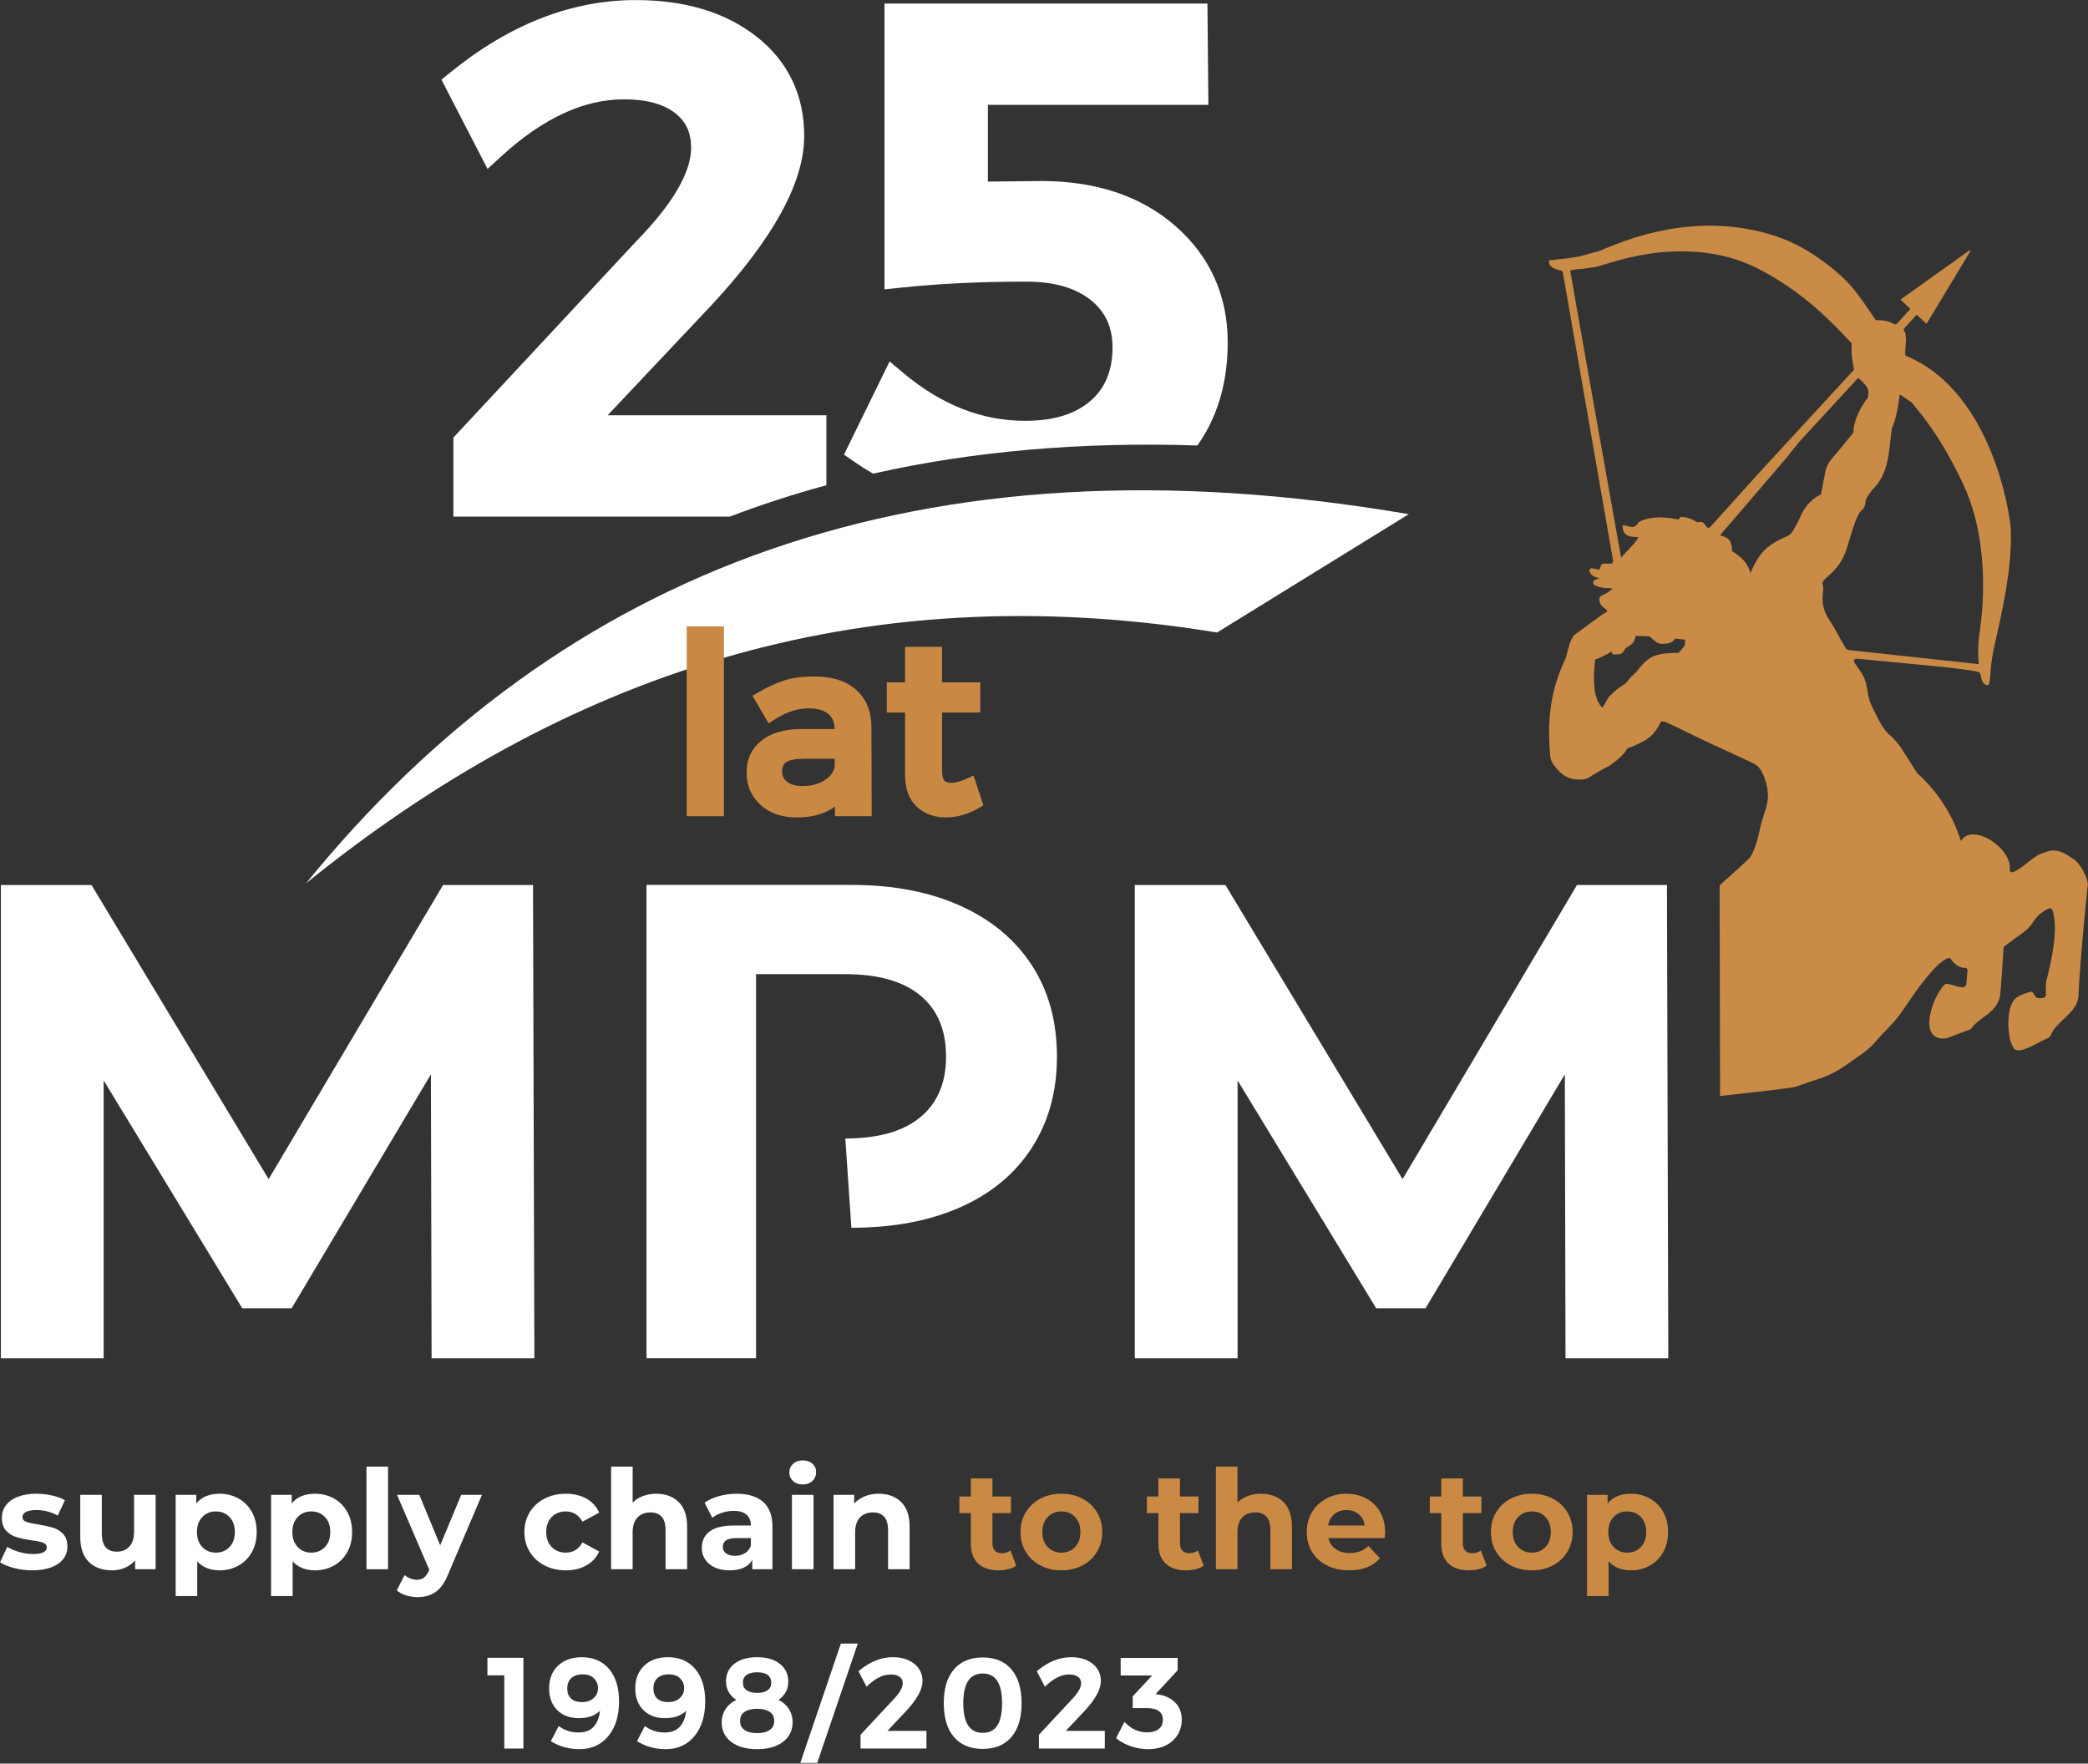
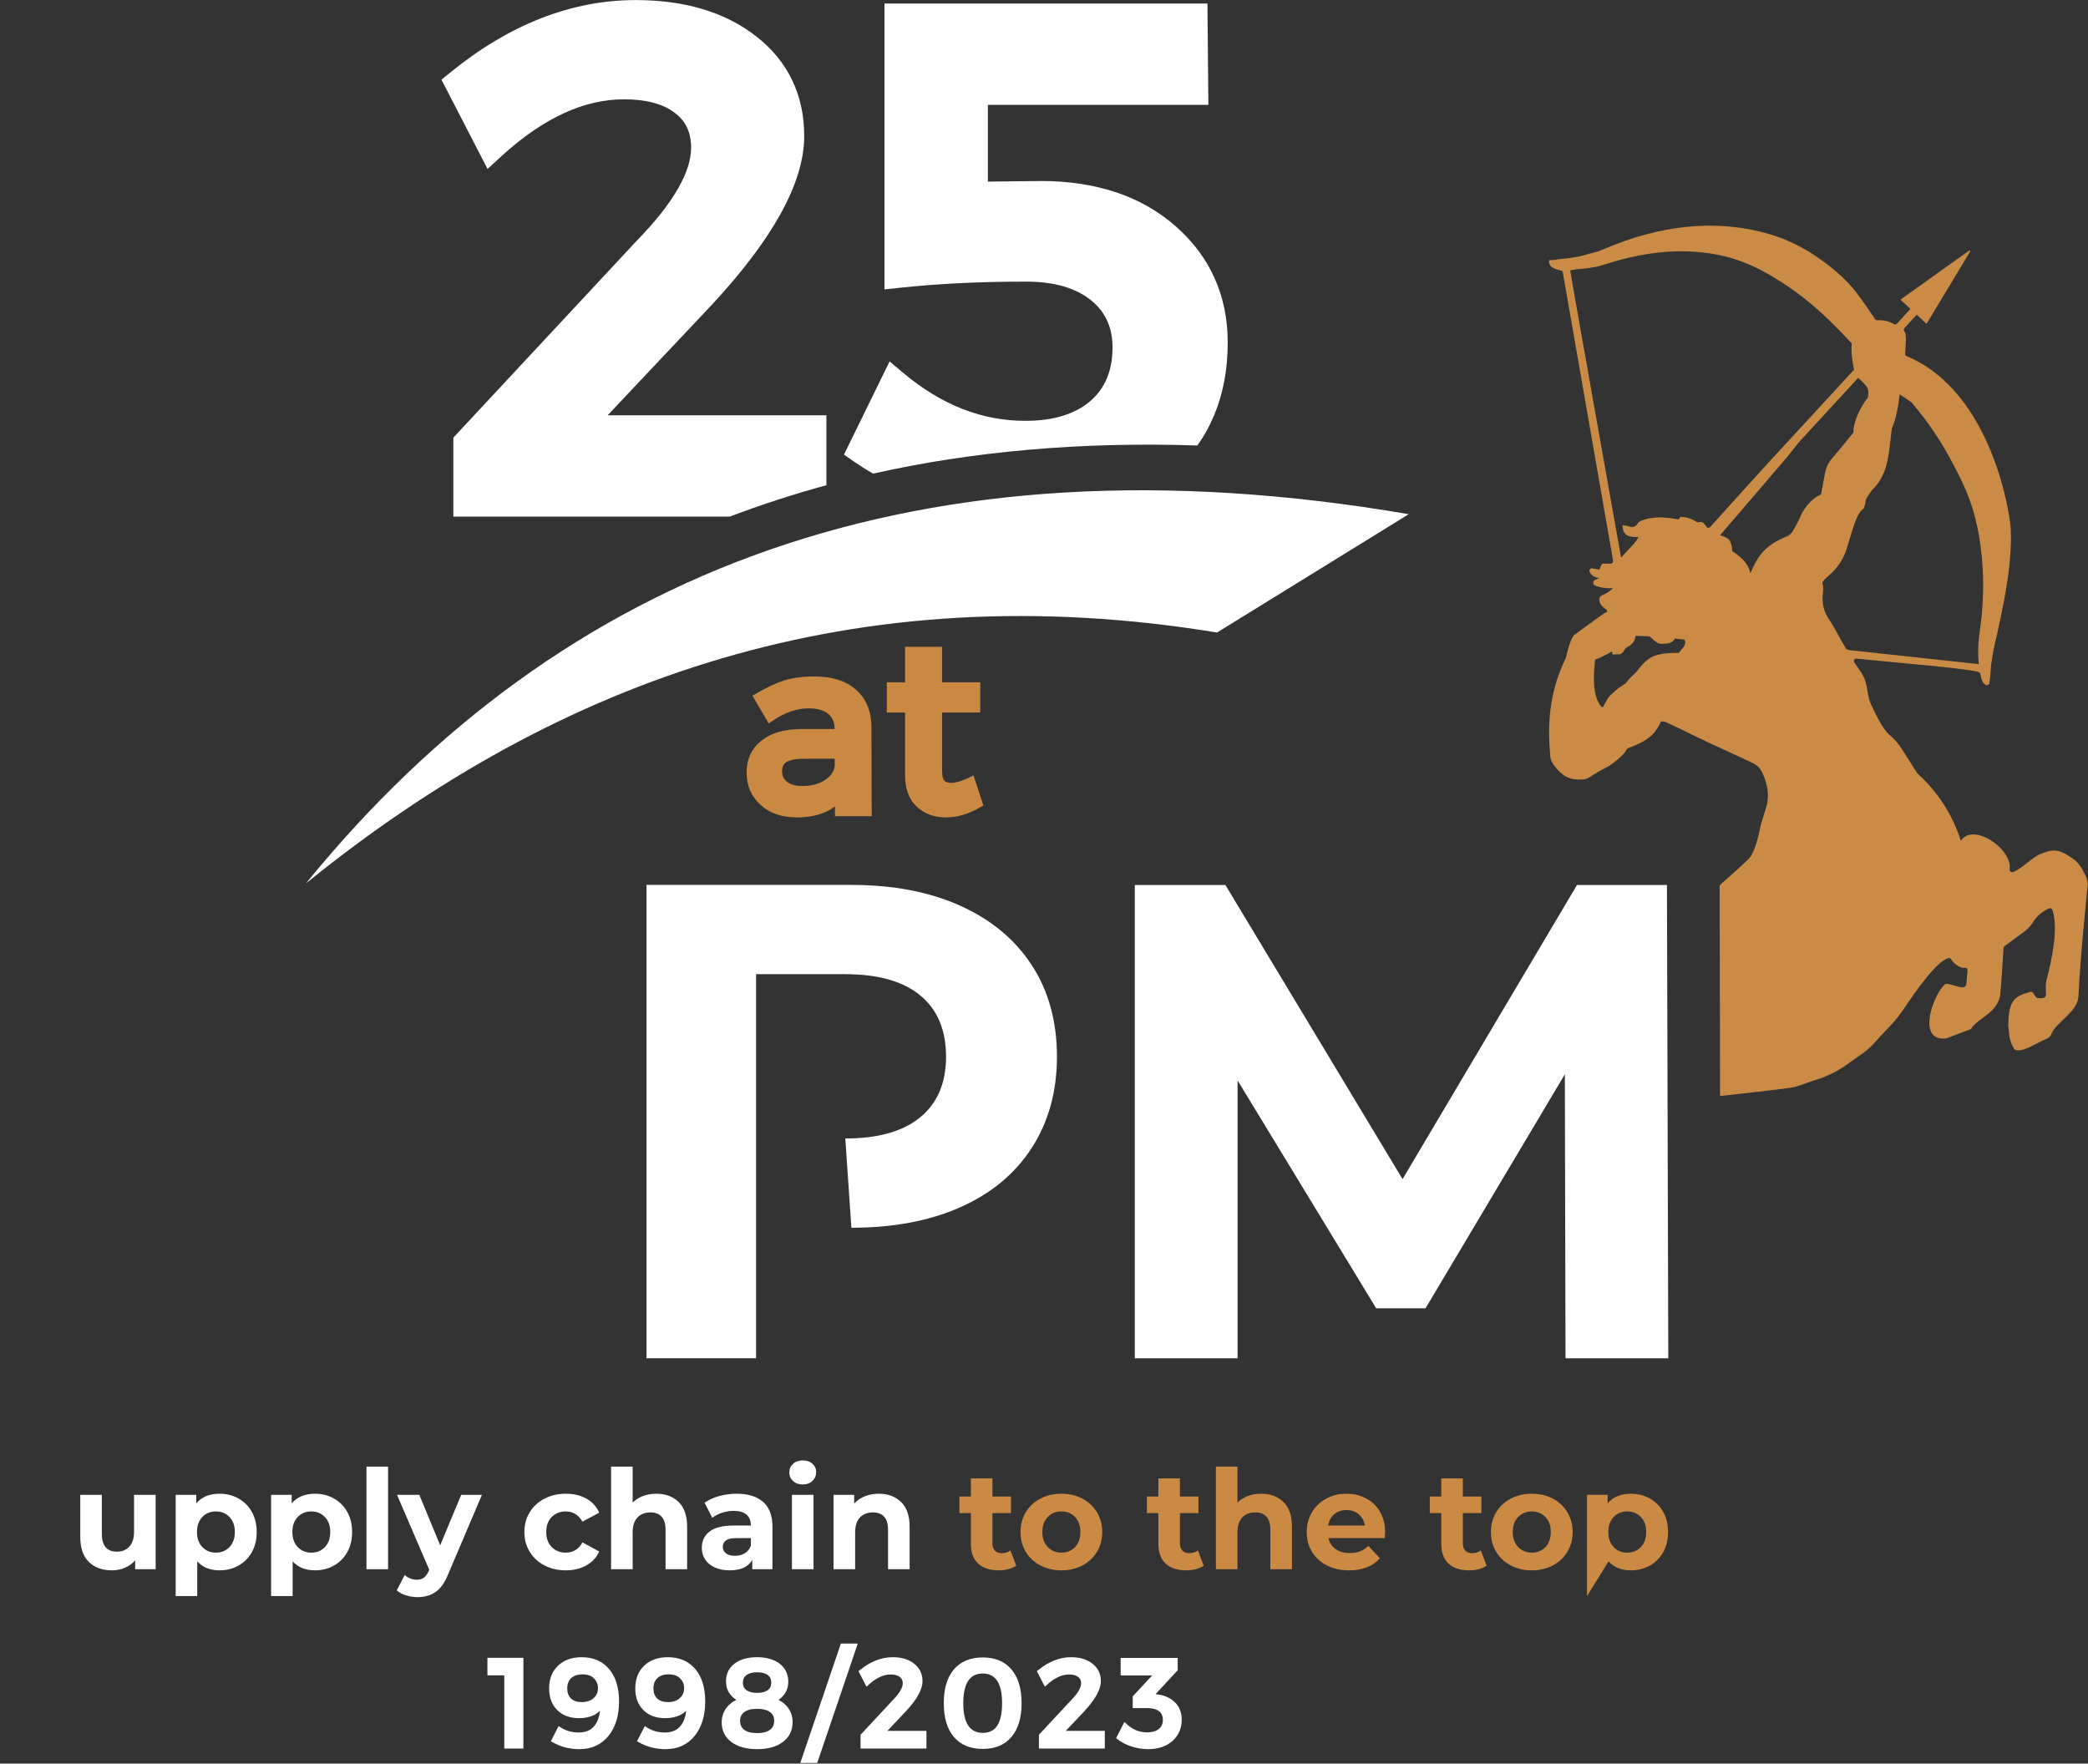
<svg xmlns="http://www.w3.org/2000/svg" width="100%" height="100%" viewBox="0 0 1712 1446" version="1.1" xml:space="preserve" style="fill-rule:evenodd;clip-rule:evenodd;stroke-linejoin:round;stroke-miterlimit:2;">
  <rect x="0" y="0" width="1712" height="1446" fill="#333333" stroke="none" />
  <g transform="matrix(1,0,0,1,-620.546,-753.751)">
    <g transform="matrix(4.167,0,0,4.167,0,0)">
      <g transform="matrix(1,0,0,1,0,94.501)">
-         <path d="M233.842,353.647L233.709,297.767L206.301,343.801L196.589,343.801L169.314,298.965L169.314,353.647L149.091,353.647L149.091,260.514L166.919,260.514L201.778,318.389L236.103,260.514L253.799,260.514L254.065,353.647L233.842,353.647Z" style="fill:white;fill-rule:nonzero;" />
-       </g>
+         </g>
    </g>
    <g transform="matrix(4.167,0,0,4.167,0,0)">
      <g transform="matrix(1,0,0,1,0,94.501)">
        <path d="M456.959,353.647L456.826,297.767L429.418,343.801L419.706,343.801L392.432,298.965L392.432,353.647L372.209,353.647L372.209,260.514L390.036,260.514L424.895,318.389L459.22,260.514L476.916,260.514L477.182,353.647L456.959,353.647Z" style="fill:white;fill-rule:nonzero;" />
      </g>
    </g>
    <g transform="matrix(4.167,0,0,4.167,0,0)">
      <g transform="matrix(1,0,0,1,0,94.476)">
        <path d="M297.683,278.088L297.683,353.66L276.13,353.66L276.13,260.526L316.443,260.526C324.691,260.526 331.854,261.902 337.929,264.651C344.003,267.401 348.684,271.303 351.966,276.359C355.247,281.414 356.889,287.401 356.889,294.321C356.889,301.151 355.247,307.115 351.966,312.215C348.684,317.316 344.003,321.218 337.929,323.923C331.854,326.63 324.691,327.98 316.443,327.98L315.246,310.418C321.719,310.418 326.642,309.021 330.013,306.228C333.383,303.434 335.07,299.465 335.07,294.321C335.07,289.088 333.383,285.073 330.013,282.28C326.642,279.485 321.719,278.088 315.246,278.088L297.683,278.088Z" style="fill:white;fill-rule:nonzero;" />
      </g>
    </g>
    <g transform="matrix(4.167,0,0,4.167,0,0)">
      <g transform="matrix(1,0,0,1,0,255.994)">
-         <path d="M151.706,233.421C150.546,233.122 149.62,232.745 148.931,232.292L150.346,229.245C150.999,229.662 151.788,230.002 152.713,230.265C153.638,230.528 154.545,230.66 155.434,230.66C157.229,230.66 158.127,230.216 158.127,229.326C158.127,228.909 157.882,228.61 157.393,228.428C156.903,228.248 156.15,228.093 155.134,227.966C153.937,227.785 152.949,227.576 152.168,227.34C151.389,227.105 150.712,226.688 150.142,226.089C149.57,225.489 149.285,224.638 149.285,223.532C149.285,222.607 149.552,221.786 150.087,221.069C150.622,220.353 151.401,219.795 152.427,219.395C153.451,218.997 154.663,218.797 156.06,218.797C157.093,218.797 158.123,218.91 159.147,219.137C160.171,219.364 161.02,219.677 161.691,220.076L160.276,223.096C158.989,222.371 157.583,222.007 156.06,222.007C155.152,222.007 154.472,222.135 154.019,222.389C153.565,222.642 153.338,222.969 153.338,223.368C153.338,223.822 153.584,224.139 154.073,224.32C154.563,224.502 155.343,224.674 156.413,224.837C157.611,225.037 158.59,225.25 159.352,225.476C160.113,225.704 160.775,226.116 161.338,226.714C161.9,227.313 162.182,228.148 162.182,229.217C162.182,230.125 161.91,230.931 161.365,231.638C160.821,232.346 160.026,232.895 158.984,233.285C157.94,233.675 156.703,233.871 155.271,233.871C154.055,233.871 152.867,233.72 151.706,233.421" style="fill:white;fill-rule:nonzero;" />
-       </g>
+         </g>
    </g>
    <g transform="matrix(4.167,0,0,4.167,0,0)">
      <g transform="matrix(1,0,0,1,0,256.211)">
        <path d="M179.539,218.797L179.539,233.435L175.512,233.435L175.512,231.693C174.95,232.329 174.279,232.814 173.499,233.149C172.719,233.484 171.876,233.653 170.969,233.653C169.046,233.653 167.523,233.099 166.398,231.993C165.273,230.887 164.712,229.245 164.712,227.068L164.712,218.797L168.955,218.797L168.955,226.443C168.955,228.801 169.943,229.98 171.921,229.98C172.937,229.98 173.752,229.649 174.369,228.987C174.987,228.324 175.295,227.34 175.295,226.035L175.295,218.797L179.539,218.797Z" style="fill:white;fill-rule:nonzero;" />
      </g>
    </g>
    <g transform="matrix(4.167,0,0,4.167,0,0)">
      <g transform="matrix(1,0,0,1,0,261.055)">
        <path d="M194.082,224.224C194.779,223.49 195.129,222.506 195.129,221.272C195.129,220.039 194.779,219.055 194.082,218.32C193.383,217.587 192.491,217.219 191.402,217.219C190.313,217.219 189.42,217.587 188.723,218.32C188.024,219.055 187.674,220.039 187.674,221.272C187.674,222.506 188.024,223.49 188.723,224.224C189.42,224.959 190.313,225.327 191.402,225.327C192.491,225.327 193.383,224.959 194.082,224.224ZM195.85,214.675C196.965,215.301 197.84,216.181 198.476,217.313C199.11,218.447 199.428,219.767 199.428,221.272C199.428,222.779 199.11,224.097 198.476,225.231C197.84,226.365 196.965,227.244 195.85,227.87C194.734,228.497 193.496,228.809 192.136,228.809C190.268,228.809 188.799,228.22 187.729,227.04L187.729,233.87L183.484,233.87L183.484,213.953L187.539,213.953L187.539,215.641C188.59,214.371 190.123,213.737 192.136,213.737C193.496,213.737 194.734,214.049 195.85,214.675" style="fill:white;fill-rule:nonzero;" />
      </g>
    </g>
    <g transform="matrix(4.167,0,0,4.167,0,0)">
      <g transform="matrix(1,0,0,1,0,261.055)">
        <path d="M212.855,224.224C213.553,223.49 213.902,222.506 213.902,221.272C213.902,220.039 213.553,219.055 212.855,218.32C212.156,217.587 211.264,217.219 210.174,217.219C209.086,217.219 208.193,217.587 207.495,218.32C206.796,219.055 206.447,220.039 206.447,221.272C206.447,222.506 206.796,223.49 207.495,224.224C208.193,224.959 209.086,225.327 210.174,225.327C211.264,225.327 212.156,224.959 212.855,224.224ZM214.624,214.675C215.738,215.301 216.613,216.181 217.249,217.313C217.883,218.447 218.201,219.767 218.201,221.272C218.201,222.779 217.883,224.097 217.249,225.231C216.613,226.365 215.738,227.244 214.624,227.87C213.508,228.497 212.269,228.809 210.909,228.809C209.041,228.809 207.571,228.22 206.502,227.04L206.502,233.87L202.258,233.87L202.258,213.953L206.311,213.953L206.311,215.641C207.363,214.371 208.896,213.737 210.909,213.737C212.269,213.737 213.508,214.049 214.624,214.675" style="fill:white;fill-rule:nonzero;" />
      </g>
    </g>
    <g transform="matrix(4.167,0,0,4.167,0,0)">
      <g transform="matrix(1,0,0,1,0,250.444)">
        <rect x="221.031" y="219.015" width="4.244" height="20.188" style="fill:white;" />
      </g>
    </g>
    <g transform="matrix(4.167,0,0,4.167,0,0)">
      <g transform="matrix(1,0,0,1,0,261.489)">
        <path d="M243.748,213.519L237.137,229.055C236.466,230.742 235.636,231.93 234.647,232.619C233.658,233.308 232.467,233.653 231.069,233.653C230.308,233.653 229.555,233.535 228.812,233.299C228.067,233.064 227.459,232.737 226.988,232.32L228.54,229.3C228.866,229.59 229.243,229.817 229.668,229.98C230.095,230.143 230.516,230.225 230.934,230.225C231.515,230.225 231.986,230.084 232.349,229.803C232.712,229.522 233.038,229.055 233.328,228.402L233.382,228.266L227.043,213.519L231.423,213.519L235.532,223.45L239.668,213.519L243.748,213.519Z" style="fill:white;fill-rule:nonzero;" />
      </g>
    </g>
    <g transform="matrix(4.167,0,0,4.167,0,0)">
      <g transform="matrix(1,0,0,1,0,255.994)">
        <path d="M256.06,232.904C254.817,232.261 253.847,231.367 253.149,230.224C252.45,229.081 252.1,227.785 252.1,226.333C252.1,224.882 252.45,223.586 253.149,222.442C253.847,221.3 254.817,220.406 256.06,219.762C257.302,219.119 258.703,218.797 260.263,218.797C261.805,218.797 263.152,219.119 264.304,219.762C265.455,220.406 266.294,221.327 266.821,222.524L263.528,224.293C262.767,222.951 261.669,222.28 260.236,222.28C259.13,222.28 258.213,222.642 257.488,223.367C256.763,224.093 256.4,225.081 256.4,226.333C256.4,227.585 256.763,228.573 257.488,229.299C258.213,230.024 259.13,230.387 260.236,230.387C261.687,230.387 262.784,229.717 263.528,228.374L266.821,230.169C266.294,231.331 265.455,232.238 264.304,232.89C263.152,233.544 261.805,233.87 260.263,233.87C258.703,233.87 257.302,233.548 256.06,232.904" style="fill:white;fill-rule:nonzero;" />
      </g>
    </g>
    <g transform="matrix(4.167,0,0,4.167,0,0)">
      <g transform="matrix(1,0,0,1,0,250.443)">
        <path d="M282.451,225.981C283.566,227.069 284.124,228.684 284.124,230.824L284.124,239.203L279.879,239.203L279.879,231.477C279.879,230.316 279.626,229.45 279.118,228.879C278.609,228.307 277.875,228.021 276.914,228.021C275.844,228.021 274.991,228.353 274.356,229.015C273.721,229.677 273.404,230.661 273.404,231.967L273.404,239.203L269.16,239.203L269.16,219.016L273.404,219.016L273.404,226.09C273.966,225.528 274.646,225.096 275.445,224.797C276.243,224.499 277.113,224.349 278.057,224.349C279.871,224.349 281.335,224.893 282.451,225.981" style="fill:white;fill-rule:nonzero;" />
      </g>
    </g>
    <g transform="matrix(4.167,0,0,4.167,0,0)">
      <g transform="matrix(1,0,0,1,0,255.994)">
        <path d="M295.47,230.51C296.032,230.174 296.43,229.68 296.667,229.028L296.667,227.531L293.756,227.531C292.014,227.531 291.143,228.102 291.143,229.245C291.143,229.788 291.356,230.219 291.783,230.537C292.209,230.855 292.794,231.013 293.538,231.013C294.263,231.013 294.907,230.845 295.47,230.51ZM299.088,220.416C300.303,221.496 300.911,223.122 300.911,225.3L300.911,233.653L296.939,233.653L296.939,231.829C296.141,233.19 294.653,233.87 292.477,233.87C291.352,233.87 290.377,233.68 289.552,233.298C288.726,232.918 288.097,232.391 287.662,231.72C287.225,231.05 287.008,230.288 287.008,229.435C287.008,228.074 287.52,227.005 288.545,226.225C289.57,225.445 291.153,225.055 293.293,225.055L296.667,225.055C296.667,224.129 296.386,223.418 295.823,222.919C295.261,222.42 294.417,222.171 293.293,222.171C292.513,222.171 291.747,222.293 290.994,222.538C290.241,222.783 289.601,223.114 289.076,223.531L287.553,220.565C288.351,220.004 289.307,219.568 290.422,219.259C291.539,218.951 292.685,218.797 293.865,218.797C296.132,218.797 297.872,219.336 299.088,220.416" style="fill:white;fill-rule:nonzero;" />
      </g>
    </g>
    <g transform="matrix(4.167,0,0,4.167,0,0)">
      <g transform="matrix(1,0,0,1,0,249.219)">
        <path d="M304.746,225.789L308.991,225.789L308.991,240.427L304.746,240.427L304.746,225.789ZM304.964,223.069C304.475,222.616 304.23,222.053 304.23,221.382C304.23,220.711 304.475,220.149 304.964,219.695C305.455,219.242 306.089,219.015 306.869,219.015C307.649,219.015 308.283,219.233 308.774,219.668C309.263,220.103 309.508,220.647 309.508,221.301C309.508,222.008 309.263,222.593 308.774,223.055C308.283,223.518 307.649,223.749 306.869,223.749C306.089,223.749 305.455,223.522 304.964,223.069" style="fill:white;fill-rule:nonzero;" />
      </g>
    </g>
    <g transform="matrix(4.167,0,0,4.167,0,0)">
      <g transform="matrix(1,0,0,1,0,255.776)">
        <path d="M326.227,220.648C327.343,221.736 327.9,223.351 327.9,225.491L327.9,233.87L323.656,233.87L323.656,226.144C323.656,224.983 323.402,224.117 322.895,223.546C322.386,222.974 321.652,222.688 320.69,222.688C319.621,222.688 318.768,223.02 318.133,223.681C317.498,224.344 317.181,225.328 317.181,226.634L317.181,233.87L312.936,233.87L312.936,219.233L316.991,219.233L316.991,220.947C317.552,220.331 318.251,219.855 319.085,219.518C319.92,219.184 320.835,219.015 321.833,219.015C323.647,219.015 325.112,219.559 326.227,220.648" style="fill:white;fill-rule:nonzero;" />
      </g>
    </g>
    <g transform="matrix(4.167,0,0,4.167,0,0)">
      <g transform="matrix(1,0,0,1,0,252.974)">
        <path d="M348.878,235.965C348.459,236.273 347.948,236.504 347.34,236.659C346.733,236.812 346.092,236.89 345.422,236.89C343.681,236.89 342.335,236.446 341.381,235.557C340.429,234.668 339.953,233.363 339.953,231.639L339.953,225.626L337.696,225.626L337.696,222.361L339.953,222.361L339.953,218.797L344.197,218.797L344.197,222.361L347.843,222.361L347.843,225.626L344.197,225.626L344.197,231.584C344.197,232.201 344.356,232.677 344.674,233.012C344.991,233.348 345.44,233.516 346.02,233.516C346.692,233.516 347.263,233.335 347.734,232.972L348.878,235.965Z" style="fill:rgb(202,138,67);fill-rule:nonzero;" />
      </g>
    </g>
    <g transform="matrix(4.167,0,0,4.167,0,0)">
      <g transform="matrix(1,0,0,1,0,255.994)">
        <path d="M360.454,229.285C361.152,228.551 361.501,227.567 361.501,226.333C361.501,225.1 361.152,224.116 360.454,223.381C359.756,222.648 358.862,222.28 357.774,222.28C356.686,222.28 355.788,222.648 355.081,223.381C354.373,224.116 354.02,225.1 354.02,226.333C354.02,227.567 354.373,228.551 355.081,229.285C355.788,230.02 356.686,230.388 357.774,230.388C358.862,230.388 359.756,230.02 360.454,229.285ZM353.625,232.904C352.401,232.26 351.443,231.367 350.754,230.224C350.065,229.082 349.72,227.785 349.72,226.333C349.72,224.883 350.065,223.585 350.754,222.443C351.443,221.3 352.401,220.407 353.625,219.763C354.849,219.119 356.231,218.797 357.774,218.797C359.315,218.797 360.694,219.119 361.909,219.763C363.125,220.407 364.077,221.3 364.766,222.443C365.456,223.585 365.801,224.883 365.801,226.333C365.801,227.785 365.456,229.082 364.766,230.224C364.077,231.367 363.125,232.26 361.909,232.904C360.694,233.548 359.315,233.87 357.774,233.87C356.231,233.87 354.849,233.548 353.625,232.904" style="fill:rgb(202,138,67);fill-rule:nonzero;" />
      </g>
    </g>
    <g transform="matrix(4.167,0,0,4.167,0,0)">
      <g transform="matrix(1,0,0,1,0,252.974)">
        <path d="M385.77,235.965C385.353,236.273 384.84,236.504 384.234,236.659C383.626,236.812 382.986,236.89 382.314,236.89C380.574,236.89 379.227,236.446 378.275,235.557C377.323,234.668 376.846,233.363 376.846,231.639L376.846,225.626L374.588,225.626L374.588,222.361L376.846,222.361L376.846,218.797L381.091,218.797L381.091,222.361L384.736,222.361L384.736,225.626L381.091,225.626L381.091,231.584C381.091,232.201 381.25,232.677 381.567,233.012C381.883,233.348 382.333,233.516 382.914,233.516C383.585,233.516 384.156,233.335 384.628,232.972L385.77,235.965Z" style="fill:rgb(202,138,67);fill-rule:nonzero;" />
      </g>
    </g>
    <g transform="matrix(4.167,0,0,4.167,0,0)">
      <g transform="matrix(1,0,0,1,0,250.443)">
        <path d="M401.456,225.981C402.572,227.069 403.129,228.684 403.129,230.824L403.129,239.203L398.884,239.203L398.884,231.477C398.884,230.316 398.631,229.45 398.122,228.879C397.614,228.307 396.88,228.021 395.919,228.021C394.849,228.021 393.996,228.353 393.36,229.015C392.726,229.677 392.408,230.661 392.408,231.967L392.408,239.203L388.164,239.203L388.164,219.016L392.408,219.016L392.408,226.09C392.971,225.528 393.651,225.096 394.451,224.797C395.247,224.499 396.119,224.349 397.061,224.349C398.875,224.349 400.341,224.893 401.456,225.981" style="fill:rgb(202,138,67);fill-rule:nonzero;" />
      </g>
    </g>
    <g transform="matrix(4.167,0,0,4.167,0,0)">
      <g transform="matrix(1,0,0,1,0,255.994)">
        <path d="M411.455,222.824C410.802,223.368 410.403,224.111 410.258,225.054L417.468,225.054C417.323,224.13 416.923,223.391 416.27,222.837C415.617,222.284 414.819,222.007 413.876,222.007C412.914,222.007 412.107,222.28 411.455,222.824ZM421.385,227.53L410.311,227.53C410.511,228.438 410.983,229.154 411.727,229.679C412.47,230.207 413.395,230.468 414.502,230.468C415.263,230.468 415.938,230.356 416.528,230.129C417.118,229.902 417.667,229.543 418.175,229.054L420.433,231.503C419.055,233.081 417.041,233.87 414.394,233.87C412.742,233.87 411.282,233.548 410.012,232.904C408.742,232.26 407.764,231.367 407.075,230.223C406.385,229.081 406.04,227.785 406.04,226.333C406.04,224.901 406.381,223.609 407.06,222.457C407.741,221.305 408.675,220.407 409.863,219.763C411.051,219.118 412.38,218.797 413.849,218.797C415.281,218.797 416.578,219.106 417.739,219.722C418.899,220.338 419.811,221.223 420.474,222.375C421.136,223.527 421.467,224.864 421.467,226.389C421.467,226.442 421.44,226.823 421.385,227.53" style="fill:rgb(202,138,67);fill-rule:nonzero;" />
      </g>
    </g>
    <g transform="matrix(4.167,0,0,4.167,0,0)">
      <g transform="matrix(1,0,0,1,0,252.974)">
        <path d="M441.436,235.965C441.019,236.273 440.507,236.504 439.9,236.659C439.293,236.812 438.652,236.89 437.981,236.89C436.24,236.89 434.893,236.446 433.941,235.557C432.989,234.668 432.513,233.363 432.513,231.639L432.513,225.626L430.254,225.626L430.254,222.361L432.513,222.361L432.513,218.797L436.757,218.797L436.757,222.361L440.403,222.361L440.403,225.626L436.757,225.626L436.757,231.584C436.757,232.201 436.916,232.677 437.233,233.012C437.551,233.348 438,233.516 438.58,233.516C439.252,233.516 439.823,233.335 440.294,232.972L441.436,235.965Z" style="fill:rgb(202,138,67);fill-rule:nonzero;" />
      </g>
    </g>
    <g transform="matrix(4.167,0,0,4.167,0,0)">
      <g transform="matrix(1,0,0,1,0,255.994)">
        <path d="M453.014,229.285C453.712,228.551 454.061,227.567 454.061,226.333C454.061,225.1 453.712,224.116 453.014,223.381C452.316,222.648 451.423,222.28 450.334,222.28C449.246,222.28 448.348,222.648 447.64,223.381C446.933,224.116 446.579,225.1 446.579,226.333C446.579,227.567 446.933,228.551 447.64,229.285C448.348,230.02 449.246,230.388 450.334,230.388C451.423,230.388 452.316,230.02 453.014,229.285ZM446.185,232.904C444.961,232.26 444.003,231.367 443.314,230.224C442.625,229.082 442.281,227.785 442.281,226.333C442.281,224.883 442.625,223.585 443.314,222.443C444.003,221.3 444.961,220.407 446.185,219.763C447.409,219.119 448.792,218.797 450.334,218.797C451.876,218.797 453.254,219.119 454.469,219.763C455.685,220.407 456.637,221.3 457.326,222.443C458.015,223.585 458.361,224.883 458.361,226.333C458.361,227.785 458.015,229.082 457.326,230.224C456.637,231.367 455.685,232.26 454.469,232.904C453.254,233.548 451.876,233.87 450.334,233.87C448.792,233.87 447.409,233.548 446.185,232.904" style="fill:rgb(202,138,67);fill-rule:nonzero;" />
      </g>
    </g>
    <g transform="matrix(4.167,0,0,4.167,0,0)">
      <g transform="matrix(1,0,0,1,0,261.055)">
-         <path d="M471.787,224.224C472.485,223.49 472.835,222.506 472.835,221.272C472.835,220.039 472.485,219.055 471.787,218.32C471.088,217.587 470.197,217.219 469.107,217.219C468.019,217.219 467.125,217.587 466.428,218.32C465.729,219.055 465.38,220.039 465.38,221.272C465.38,222.506 465.729,223.49 466.428,224.224C467.125,224.959 468.019,225.327 469.107,225.327C470.197,225.327 471.088,224.959 471.787,224.224ZM473.556,214.675C474.672,215.301 475.546,216.181 476.182,217.313C476.816,218.447 477.134,219.767 477.134,221.272C477.134,222.779 476.816,224.097 476.182,225.231C475.546,226.365 474.672,227.244 473.556,227.87C472.441,228.497 471.202,228.809 469.842,228.809C467.973,228.809 466.504,228.22 465.435,227.04L465.435,233.87L461.19,233.87L461.19,213.953L465.244,213.953L465.244,215.641C466.296,214.371 467.829,213.737 469.842,213.737C471.202,213.737 472.441,214.049 473.556,214.675" style="fill:rgb(202,138,67);fill-rule:nonzero;" />
+         <path d="M471.787,224.224C472.485,223.49 472.835,222.506 472.835,221.272C472.835,220.039 472.485,219.055 471.787,218.32C471.088,217.587 470.197,217.219 469.107,217.219C468.019,217.219 467.125,217.587 466.428,218.32C465.729,219.055 465.38,220.039 465.38,221.272C465.38,222.506 465.729,223.49 466.428,224.224C467.125,224.959 468.019,225.327 469.107,225.327C470.197,225.327 471.088,224.959 471.787,224.224ZM473.556,214.675C474.672,215.301 475.546,216.181 476.182,217.313C476.816,218.447 477.134,219.767 477.134,221.272C477.134,222.779 476.816,224.097 476.182,225.231C475.546,226.365 474.672,227.244 473.556,227.87C472.441,228.497 471.202,228.809 469.842,228.809C467.973,228.809 466.504,228.22 465.435,227.04L461.19,233.87L461.19,213.953L465.244,213.953L465.244,215.641C466.296,214.371 467.829,213.737 469.842,213.737C471.202,213.737 472.441,214.049 473.556,214.675" style="fill:rgb(202,138,67);fill-rule:nonzero;" />
      </g>
    </g>
    <g transform="matrix(4.167,0,0,4.167,0,0)">
      <g transform="matrix(1,0,0,1,0,-87.173)">
        <path d="M512.166,395.705C510.774,393.435 510.005,391.682 508.831,389.971C508.097,388.902 507.644,387.666 507.559,386.372L507.551,386.263C507.465,385.347 507.726,384.413 507.655,383.507C507.63,383.182 507.446,382.87 507.537,382.586C507.537,382.584 507.544,382.586 507.546,382.584C507.883,382.082 508.325,381.674 508.806,381.268C510.405,379.913 511.6,378.136 512.249,376.142C513.308,372.875 514.159,368.991 515.599,368.153C515.619,368.141 515.633,368.123 515.642,368.102C516.179,366.683 515.839,367.043 516.078,366.313C516.188,365.976 517.218,364.569 517.285,364.476C517.285,364.476 517.285,364.476 517.286,364.476C520.669,361.234 520.549,356.919 521.164,352.388C521.165,352.383 521.165,352.376 521.168,352.372C522.067,350.301 522.405,348.067 522.706,345.762C522.712,345.719 522.76,345.696 522.797,345.719C523.576,346.208 524.339,346.729 525.091,347.279C525.094,347.283 525.099,347.287 525.102,347.292C525.881,348.229 526.64,349.165 527.367,350.114C528.905,352.149 530.321,354.224 531.57,356.383C532.814,358.542 533.985,360.727 535.054,362.993C536.124,365.256 537.001,367.638 537.607,370.103C538.224,372.564 538.632,375.09 538.869,377.643C539.122,380.195 539.185,382.777 539.093,385.36C539.051,386.654 538.963,387.946 538.838,389.239C538.714,390.537 538.535,391.801 538.356,393.133C538.116,394.986 538.097,396.852 538.269,398.69C538.271,398.714 538.255,398.731 538.232,398.729C535.453,398.435 519.607,396.706 512.647,395.954C512.601,395.949 512.557,395.936 512.517,395.915C512.395,395.849 512.278,395.775 512.191,395.73C512.181,395.724 512.173,395.716 512.166,395.705ZM507.16,365.358C505.2,366.297 503.725,368.134 502.883,370.365C502.808,370.564 502.06,371.942 501.656,372.596C501.406,373.001 501.052,373.332 500.627,373.547C500.613,373.553 500.598,373.56 500.583,373.566C496.456,375.277 494.927,377.044 493.332,380.876C493.282,380.676 493.229,380.474 493.179,380.275C492.929,379.525 492.503,378.874 492,378.299C491.286,377.538 490.455,376.923 489.808,376.546C489.784,376.532 489.769,376.508 489.768,376.479C489.59,374.219 489.103,373.932 487.472,373.409C487.422,373.393 487.402,373.33 487.437,373.291C488.962,371.539 490.463,369.763 491.988,368.011C492.361,367.537 492.763,367.085 493.161,366.634C495.569,363.83 497.977,361.003 500.385,358.197L500.384,358.21L500.506,358.057C500.531,358.026 500.557,357.993 500.585,357.963L500.585,357.957L502.869,355.08C502.87,355.08 502.871,355.078 502.872,355.077L514.512,342.443C514.534,342.419 514.572,342.418 514.596,342.44C515.037,342.849 515.406,343.185 515.693,343.516C516.486,344.388 516.721,344.759 516.434,346.307C516.421,346.385 516.043,346.809 516.002,346.877C515.695,347.387 514.171,349.376 513.659,352.263C513.658,352.265 513.658,352.269 513.657,352.27C513.613,352.7 513.72,353.052 513.465,353.352C512.35,354.669 510.826,356.636 509.346,358.32C508.699,359.059 508.257,359.955 508.073,360.921C507.797,362.355 507.515,363.776 507.268,365.216C507.256,365.284 507.225,365.336 507.16,365.358ZM485.61,371.55C485.509,371.651 485.41,371.751 485.309,371.875C485.177,371.875 485.049,371.875 484.918,371.909C484.883,371.917 484.847,371.905 484.828,371.875C483.987,370.62 483.821,370.7 482.891,370.822C482.869,370.825 482.846,370.82 482.828,370.808C481.718,370.026 480.652,369.796 479.739,369.761C479.584,369.755 479.443,369.854 479.402,370.003C479.401,370.005 479.401,370.007 479.401,370.009C479.356,370.176 479.188,370.277 479.019,370.242C478.085,370.054 477.117,369.93 476.17,369.886C475.92,369.861 475.67,369.861 475.42,369.861C475.094,369.862 474.77,369.887 474.444,369.913C474.143,369.94 473.845,369.989 473.543,370.04C473.393,370.063 473.267,370.09 473.117,370.115C473.093,370.141 473.042,370.139 472.992,370.165C472.916,370.166 472.867,370.19 472.791,370.215C472.543,370.266 472.317,370.342 472.09,370.442C471.943,370.492 471.815,370.542 471.69,370.617C471.567,370.667 471.441,370.743 471.316,370.818C471.216,371.018 471.09,371.169 470.992,371.295C470.542,371.821 470.065,371.797 469.566,371.671C469.241,371.572 468.89,371.472 468.514,371.424C468.414,371.398 468.288,371.398 468.189,371.399C468.188,372.024 468.289,372.501 468.517,372.85C468.741,373.224 469.092,373.45 469.568,373.574C469.945,373.673 470.42,373.722 470.994,373.746L471.32,373.746C471.222,373.945 471.099,374.117 471,374.291C470.998,374.294 470.996,374.297 470.993,374.301C470.544,374.926 470.069,375.452 469.571,375.975C469.221,376.325 468.848,376.704 468.522,377.079L467.965,377.703C467.938,377.733 467.887,377.722 467.88,377.682C466.69,371.016 458.264,323.745 457.889,321.316C457.885,321.288 457.903,321.264 457.93,321.259C458.14,321.215 458.993,321.041 459.447,321.019C460.162,320.984 460.82,320.891 461.532,320.79C461.888,320.745 462.242,320.682 462.597,320.621L463.128,320.519C463.213,320.504 463.312,320.479 463.408,320.456L463.679,320.382C465.061,319.966 466.375,319.539 467.729,319.182C469.076,318.82 470.433,318.513 471.798,318.263C474.523,317.757 477.281,317.485 480.023,317.514C482.763,317.529 485.49,317.826 488.127,318.455C490.768,319.077 493.3,320.073 495.668,321.342C498.038,322.611 500.298,324.055 502.479,325.653C503.567,326.455 504.632,327.3 505.673,328.184C506.708,329.075 507.728,329.996 508.725,330.955C510.271,332.431 511.752,333.997 513.247,335.593C513.259,335.605 513.265,335.622 513.264,335.638C513.154,337.259 513.295,338.791 513.738,340.762C513.742,340.78 513.737,340.801 513.724,340.814L500.599,355.06L500.598,355.051C498.101,357.758 495.607,360.474 493.158,363.18C492.757,363.631 492.357,364.056 491.982,364.483C489.86,366.837 487.733,369.194 485.61,371.55ZM479.221,396.514C478.013,396.516 477.05,396.567 476.208,396.667C476.206,396.667 476.204,396.667 476.203,396.668C475.953,396.718 475.706,396.769 475.456,396.818C475.106,396.893 474.779,396.995 474.481,397.095C474.155,397.221 473.855,397.371 473.581,397.547C473.429,397.647 472.953,397.984 472.83,398.099C472.605,398.3 472.354,398.525 472.131,398.776C472.003,398.927 471.854,399.077 471.73,399.226C471.505,399.477 471.28,399.777 471.029,400.103C470.605,400.629 469.783,401.23 469.258,401.934C469.111,402.128 468.941,402.324 468.769,402.545C468.762,402.555 468.752,402.563 468.741,402.568C468.548,402.668 468.377,402.788 468.207,402.91C467.707,403.212 467.259,403.538 466.857,403.887C466.391,404.266 465.986,404.664 465.55,405.117C465.461,405.209 465.383,405.312 465.319,405.421L465.159,405.693C464.263,407.23 464.499,407.028 464.214,407.232C464.183,407.254 464.137,407.251 464.111,407.223C463.854,406.935 463.621,406.602 463.431,406.249C462.162,403.792 462.594,400.102 462.755,397.99C462.762,397.881 462.841,397.796 462.945,397.766C463.095,397.723 463.24,397.671 463.397,397.619C463.406,397.616 463.415,397.611 463.426,397.608C464.125,397.331 464.829,396.898 465.494,396.582C465.697,396.485 465.956,396.205 466.118,396.33C466.239,396.422 466.058,396.681 466.17,396.756C466.44,396.938 466.845,396.772 467.196,396.805C467.212,396.807 467.229,396.808 467.245,396.81C467.587,396.847 467.93,396.73 468.172,396.486C468.321,396.336 468.401,396.217 468.546,395.952C468.572,395.903 468.597,395.81 468.672,395.726C468.95,395.417 469.321,395.301 469.597,395.1C470.21,394.655 470.607,394.188 470.715,393.224C470.719,393.194 470.743,393.171 470.773,393.172L473.149,393.242C473.178,393.242 473.303,393.25 473.484,393.261C473.794,393.533 474.048,393.782 474.302,393.988C474.653,394.289 474.977,394.512 475.278,394.636C475.53,394.712 475.755,394.762 476.031,394.737C476.629,394.688 477.908,394.82 478.461,393.725C478.471,393.705 478.492,393.693 478.514,393.695C479.119,393.761 479.728,393.829 480.342,393.904C480.368,393.906 480.39,393.925 480.398,393.948C480.81,395.129 479.901,395.561 479.283,396.481C479.27,396.501 479.245,396.514 479.221,396.514ZM559.636,441.403C559.567,441.031 559.445,440.672 559.279,440.334C558.45,438.664 558.421,438.699 557.904,438.034C557.621,437.67 557.285,437.347 556.907,437.085C554.491,435.409 553.274,434.979 551.051,435.841C550.849,435.915 550.625,435.989 550.398,436.091L550.406,436.095C549.032,436.584 546.748,438.975 545.123,439.603C545.074,439.621 545.026,439.638 544.979,439.653C544.651,439.758 544.314,439.496 544.362,439.155C544.691,436.83 542.271,434.097 539.706,432.876C537.929,432.028 536.051,431.905 535.001,433.183C534.901,433.284 534.826,433.408 534.751,433.509L534.728,433.433C533.166,428.52 530.36,424.094 526.585,420.585L526.302,420.321C526.2,420.227 526.112,420.12 526.038,420.003C525.101,418.516 524.165,417.049 523.241,415.59C522.549,414.494 521.716,413.492 520.723,412.659C519.223,411.401 518.02,408.534 517.236,407.01C517.009,406.566 516.823,406.104 516.697,405.62C516.563,405.108 516.461,404.562 516.23,403.171C516.051,402.097 515.636,401.073 515.016,400.176C514.6,399.576 514.188,398.98 513.778,398.385C513.551,398.054 513.815,397.611 514.214,397.652C521.557,398.41 536.076,399.562 538.287,400.306C538.433,400.355 538.541,400.476 538.576,400.626C538.724,401.262 538.833,402.444 539.667,402.815L539.673,402.817C539.938,402.969 540.278,402.818 540.34,402.518C540.465,401.918 540.528,401.288 540.56,400.679C540.661,398.75 540.961,396.837 541.391,394.951C542.997,387.915 544.613,380.541 544.603,373.688C544.549,373.125 544.615,372.502 544.551,371.967C544.487,369.96 541.162,345.255 524.043,338.111C523.893,338.049 523.798,337.901 523.779,337.74L523.952,334.897C523.951,334.886 523.95,334.875 523.949,334.863C523.944,334.73 523.905,333.805 523.792,333.506C523.761,333.424 523.712,333.352 523.654,333.289C523.481,333.102 523.463,332.817 523.636,332.628L526.042,329.998L526.059,329.979L527.881,331.667C527.942,331.723 528.04,331.709 528.082,331.638L536.578,317.546C536.655,317.418 536.503,317.278 536.383,317.364L522.987,326.922C522.92,326.97 522.913,327.068 522.974,327.124L524.808,328.822C524.817,328.83 524.818,328.844 524.809,328.853L522.175,331.734C522.023,331.9 521.775,331.939 521.582,331.823C521.263,331.631 520.934,331.48 520.597,331.366C519.848,331.114 519.064,331.044 518.253,331.068C518.101,331.072 517.956,331.001 517.873,330.872C517.237,329.899 514.485,325.743 512.769,323.938C510.714,321.732 508.237,319.79 505.695,318.114C503.146,316.448 500.354,315.128 497.435,314.237C494.517,313.352 491.509,312.799 488.49,312.578C482.446,312.124 476.4,313.019 470.702,314.775C469.278,315.223 467.871,315.719 466.486,316.262C465.794,316.532 465.106,316.814 464.422,317.098C464.107,317.225 463.79,317.362 463.476,317.493C463.454,317.5 463.434,317.507 463.412,317.514C462.477,317.748 461.543,318.007 460.609,318.269C460.36,318.327 460.126,318.397 459.886,318.46C459.841,318.47 459.796,318.48 459.751,318.491C459.201,318.593 458.649,318.69 458.095,318.777C457.812,318.821 457.528,318.862 457.245,318.902C457.194,318.908 457.143,318.913 457.093,318.918C456.606,318.949 456.146,318.996 455.703,319.051C455.439,319.09 455.185,319.133 454.935,319.177L454.749,319.201C454.41,319.23 453.922,319.228 453.758,319.269C453.758,319.269 453.707,319.254 453.711,319.508L453.71,319.517C453.758,320.5 454.405,320.843 455.707,321.204C455.838,321.234 455.969,321.263 456.099,321.296C456.27,321.341 456.399,321.478 456.429,321.651C457.359,326.973 465.321,372.586 466.327,378.406C466.376,378.695 466.154,378.959 465.86,378.96L464.424,378.962C464.232,378.963 464.06,379.079 463.984,379.254C463.856,379.549 463.757,379.837 463.644,380.14C463.545,380.115 463.468,380.114 463.395,380.09C462.988,380.005 462.603,379.944 462.218,379.882C461.869,379.826 461.578,380.156 461.685,380.493C461.868,381.075 462.466,381.606 463.397,381.767C463.471,381.792 463.547,381.792 463.648,381.817C463.546,381.842 463.471,381.868 463.396,381.892C463.171,381.979 462.958,382.066 462.748,382.161C462.568,382.242 462.443,382.412 462.413,382.607C462.369,382.886 462.522,383.162 462.783,383.271C462.986,383.356 463.187,383.434 463.398,383.494C463.999,383.668 464.626,383.768 465.477,383.792C465.727,383.816 465.978,383.817 466.253,383.817C465.939,384.129 465.626,384.367 465.261,384.621C464.945,384.841 464.598,385.012 464.238,385.145C463.837,385.294 463.567,385.683 463.613,386.107C463.696,386.882 463.922,387.026 464.13,387.297C464.183,387.367 465.078,388.077 465.107,388.121C465.156,388.195 465.108,388.472 465.108,388.472C464.883,388.548 464.782,388.548 463.406,389.55C462.807,390.001 461.933,390.629 460.706,391.506C460.406,391.733 460.081,391.958 459.756,392.209C459.506,392.386 459.279,392.56 459.005,392.762C458.855,392.862 458.704,392.986 458.556,393.087C458.506,393.161 458.456,393.237 458.432,393.288C457.739,394.479 457.415,395.962 457.045,397.424C457.038,397.455 457.028,397.484 457.013,397.512C456.574,398.448 456.155,399.386 455.813,400.299C453.801,405.633 453.404,410.851 453.959,416.858C454.007,417.374 454.181,417.874 454.471,418.303C454.892,418.928 455.337,419.486 455.839,419.948C456.566,420.648 457.394,421.148 458.47,421.347C458.645,421.372 458.844,421.421 459.044,421.42C459.294,421.446 459.544,421.445 459.795,421.445C460.096,421.445 460.422,421.418 460.745,421.368C461.045,421.307 461.331,421.194 461.589,421.029C462.161,420.664 462.796,420.284 463.448,419.888C464.146,419.461 465.195,419.011 465.872,418.534C466.473,418.108 467.072,417.657 467.572,417.18C468.122,416.679 468.644,416.194 468.922,415.626C468.957,415.556 468.993,415.471 469.059,415.411C469.327,415.162 469.67,415.123 469.973,414.999C470.47,414.794 470.947,414.597 471.398,414.371C471.647,414.271 471.873,414.146 472.098,414.019C472.224,413.944 472.373,413.869 472.499,413.793C472.749,413.643 472.973,413.492 473.2,413.317C473.313,413.243 473.791,412.846 473.945,412.718C473.947,412.715 473.949,412.714 473.952,412.711C474.276,412.387 474.574,412.037 474.849,411.611C475.173,411.162 475.472,410.636 475.749,410.009L475.824,410.01C476.072,410.008 476.322,410.06 476.572,410.084C476.599,410.083 476.622,410.084 476.623,410.109C479.753,411.532 482.536,412.979 485.666,414.426C487.796,415.4 489.925,416.399 492.054,417.372C492.43,417.571 492.832,417.746 493.232,417.921L493.92,418.264C494.577,418.593 495.129,419.102 495.489,419.742C495.994,420.638 496.363,421.717 496.61,422.873C496.913,424.298 496.82,425.777 496.368,427.161C496.09,428.022 495.821,428.886 495.562,429.756C495.495,429.983 495.434,430.21 495.377,430.44C495.126,431.458 494.528,434.91 493.311,436.693C492.905,437.287 489.063,440.651 487.445,442.097C487.344,442.187 487.286,442.317 487.286,442.453L487.363,483.622L487.342,483.71C487.342,483.71 502.276,482.119 502.331,481.849C502.579,481.77 502.83,481.69 503.078,481.611C504.354,481.157 505.655,480.679 506.981,480.278C508.842,479.637 510.603,478.735 512.21,477.598C513.302,476.826 514.397,476.05 515.495,475.273C516.399,474.633 517.221,473.881 517.939,473.038C518.531,472.345 519.159,471.675 520.786,469.978C521.79,468.931 522.701,467.798 523.507,466.593C525.758,463.225 530.342,456.601 532.6,456.539C532.619,456.538 532.634,456.546 532.646,456.561C532.801,456.742 533.521,458.083 535.008,458.457C535.027,458.462 535.045,458.464 535.064,458.466C535.215,458.478 535.389,458.484 535.597,458.486C535.878,458.488 536.096,458.732 536.062,459.01C535.983,459.706 535.902,460.924 535.821,461.677C535.78,462.067 535.434,462.366 535.044,462.326C535.042,462.325 535.039,462.325 535.037,462.325C533.884,462.232 532.865,461.697 531.915,461.634C531.797,461.626 531.678,461.669 531.59,461.748C529.278,463.853 526.031,472.846 531.695,472.39C531.876,472.375 532.053,472.326 532.222,472.258C533.153,471.884 534.102,471.55 535.047,471.183C535.56,470.984 536.063,470.795 536.57,470.609C536.742,470.545 536.878,470.409 536.943,470.237C536.943,470.236 536.943,470.234 536.944,470.234C536.975,470.153 537.021,470.08 537.08,470.018C537.913,469.137 538.877,468.503 539.75,467.823C540.943,466.902 542.023,465.898 542.449,464.135C542.453,464.119 542.455,464.104 542.458,464.089C542.711,461.844 543.001,456.868 543.152,454.572C543.158,454.444 543.222,454.328 543.323,454.251C543.922,453.793 544.52,453.354 545.14,452.893C545.789,452.42 546.437,451.947 547.09,451.474C547.844,450.929 548.493,450.247 548.98,449.455C549.504,448.603 550.212,447.9 551.064,447.353C551.396,447.144 551.739,446.958 552.094,446.796C552.353,446.679 552.659,446.802 552.752,447.071C553.983,450.591 552.685,456.719 551.652,460.729C551.524,461.227 551.458,461.737 551.461,462.251C551.465,462.779 551.473,463.311 551.496,463.835C551.505,464.016 551.414,464.187 551.256,464.276C551.227,464.292 551.198,464.308 551.17,464.324C551.114,464.357 551.056,464.385 550.994,464.404C550.591,464.525 550.215,464.468 549.879,464.438C549.738,464.426 549.612,464.353 549.531,464.238L548.936,463.396C548.821,463.231 548.612,463.157 548.419,463.211C546.679,463.696 545.711,464.161 545.155,464.905C544.409,465.902 544.081,467.374 544.081,469.924C544.081,469.954 544.083,469.986 544.087,470.014C544.281,471.449 544.213,472.781 545.167,474.317C545.227,474.411 545.268,474.509 545.36,474.559C546.703,475.261 549.181,473.554 551.099,472.682C551.425,472.534 551.706,472.411 552.008,472.236C552.027,472.226 552.06,472.196 552.076,472.182C552.291,471.997 552.436,471.821 552.538,471.557C553.434,469.223 557.493,467.286 557.846,464.409L557.874,464.249C558.214,456.44 559.729,442.039 559.731,442.007C559.733,441.944 559.685,441.671 559.636,441.403" style="fill:rgb(201,139,69);fill-rule:nonzero;" />
      </g>
    </g>
    <g transform="matrix(4.167,0,0,4.167,0,0)">
      <g transform="matrix(1,0,0,1,0,-88.37)">
        <path d="M209.123,443.066C259.397,381.301 329.894,353.965 426.112,370.426L388.395,393.709C317.259,382.051 259.148,402.57 209.123,443.066Z" style="fill:white;" />
      </g>
    </g>
    <g transform="matrix(4.167,0,0,4.167,0,0)">
      <g transform="matrix(1,0,0,1,0,-58.797)">
        <path d="M340.8,393.241L342.189,397.456L342.417,398.149L341.788,398.521C339.536,399.851 337.29,400.516 335.051,400.516C332.74,400.516 330.825,399.812 329.309,398.404C328.532,397.682 327.95,396.789 327.565,395.726C327.192,394.695 327.006,393.514 327.006,392.183L327.006,379.871L323.413,379.871L323.413,373.935L327.006,373.935L327.006,366.942L334.283,366.942L334.283,373.935L341.804,373.935L341.804,379.871L334.283,379.871L334.283,391.177C334.283,392.231 334.431,392.927 334.727,393.264C334.85,393.405 335.012,393.513 335.212,393.587C335.446,393.674 335.745,393.718 336.105,393.718C336.532,393.718 337.025,393.638 337.581,393.478C338.182,393.305 338.837,393.049 339.547,392.709L340.478,392.263L340.8,393.241Z" style="fill:rgb(202,137,67);fill-rule:nonzero;" />
      </g>
    </g>
    <g transform="matrix(4.167,0,0,4.167,0,0)">
      <g transform="matrix(1,0,0,1,0,-52.953)">
        <path d="M313.211,394.433L313.211,392.53C312.543,393.029 311.799,393.442 310.98,393.767C309.462,394.371 307.698,394.673 305.688,394.673C302.741,394.673 300.366,393.851 298.564,392.207C297.652,391.376 296.966,390.427 296.508,389.363C296.051,388.302 295.823,387.134 295.823,385.861C295.823,383.244 296.781,381.157 298.698,379.602C299.638,378.839 300.759,378.264 302.056,377.878C303.315,377.504 304.747,377.308 306.352,377.292L306.359,377.289L313.161,377.289C313.147,376.648 313.042,376.087 312.845,375.607C312.64,375.111 312.332,374.685 311.922,374.331C311.502,373.97 310.978,373.696 310.349,373.51C309.683,373.312 308.895,373.213 307.988,373.213C306.858,373.213 305.715,373.413 304.558,373.81C303.38,374.215 302.185,374.827 300.975,375.644L300.176,376.183L299.687,375.349L297.435,371.517L296.977,370.738L297.755,370.279C298.741,369.697 299.691,369.191 300.605,368.761C301.512,368.334 302.374,367.991 303.188,367.73C304.832,367.205 306.832,366.942 309.185,366.942C310.903,366.942 312.438,367.154 313.79,367.577C315.172,368.01 316.36,368.666 317.353,369.544C318.353,370.428 319.107,371.482 319.615,372.706L319.615,372.709C320.113,373.913 320.372,375.277 320.389,376.801L320.389,376.808L320.437,393.525L320.439,394.433L313.211,394.433ZM306.838,388.497C307.739,388.497 308.561,388.395 309.301,388.191C310.029,387.991 310.694,387.689 311.292,387.288C311.865,386.903 312.31,386.471 312.623,385.993C312.913,385.55 313.093,385.061 313.163,384.528L313.163,383.129L307.174,383.129C306.319,383.129 305.588,383.189 304.982,383.309C304.425,383.419 303.981,383.576 303.653,383.781C303.377,383.953 303.172,384.177 303.038,384.452L303.038,384.456C302.888,384.765 302.813,385.153 302.813,385.621C302.813,386.478 303.135,387.159 303.779,387.662C304.121,387.93 304.54,388.135 305.033,388.275C305.552,388.423 306.155,388.497 306.838,388.497" style="fill:rgb(202,137,67);fill-rule:nonzero;" />
      </g>
    </g>
    <g transform="matrix(4.167,0,0,4.167,0,0)">
      <g transform="matrix(1,0,0,1,0,-63.06)">
-         <path d="M291.364,404.54L284.039,404.54L284.039,367.181L291.364,367.181L291.364,404.54Z" style="fill:rgb(202,137,67);fill-rule:nonzero;" />
-       </g>
+         </g>
    </g>
    <g transform="matrix(4.167,0,0,4.167,0,0)">
      <g transform="matrix(1,0,0,1,0,-245.228)">
        <path d="M274.006,426.128C278.8,426.128 283.167,426.714 287.103,427.883C291.103,429.072 294.64,430.866 297.712,433.263C300.843,435.706 303.201,438.578 304.785,441.875C306.368,445.171 307.16,448.837 307.16,452.873C307.16,457.516 305.587,462.664 302.443,468.315C299.422,473.743 294.928,479.674 288.964,486.104L288.954,486.114L268.481,507.824L311.525,507.824L311.525,521.586C305.005,523.359 298.671,525.417 292.522,527.761L238.124,527.761L238.124,512.223L238.863,511.429L274.05,473.65L274.093,473.607C277.797,469.817 280.557,466.33 282.37,463.151C284.06,460.19 284.905,457.536 284.905,455.191C284.905,453.672 284.641,452.352 284.115,451.232C283.601,450.136 282.81,449.175 281.746,448.352C279.426,446.555 276.072,445.656 271.687,445.656C267.76,445.656 263.811,446.571 259.842,448.4C255.759,450.281 251.641,453.125 247.489,456.931L244.85,459.351L243.208,456.171L236.798,443.759L235.781,441.789L237.504,440.387C243.321,435.658 249.259,432.105 255.315,429.731C261.439,427.329 267.671,426.128 274.006,426.128" style="fill:white;fill-rule:nonzero;" />
      </g>
    </g>
    <g transform="matrix(4.167,0,0,4.167,0,0)">
      <g transform="matrix(1,0,0,1,0,-252.999)">
        <path d="M386.689,454.519L343.303,454.519L343.303,469.615L353.634,469.507L353.655,469.496C359.083,469.496 364,470.225 368.406,471.681C372.873,473.157 376.808,475.386 380.208,478.364C383.622,481.355 386.19,484.772 387.91,488.614C389.631,492.459 390.493,496.683 390.493,501.286C390.493,506.496 389.62,511.219 387.875,515.452C386.98,517.621 385.861,519.65 384.518,521.538C361.552,520.781 340.31,522.677 320.696,527.079C319.393,526.319 318.133,525.517 316.916,524.675L314.984,523.338L316.017,521.228L322.427,508.135L323.962,505L326.633,507.246C330.392,510.407 334.289,512.778 338.318,514.356C342.285,515.909 346.398,516.686 350.656,516.686C353.478,516.686 355.97,516.348 358.127,515.673C360.202,515.023 361.984,514.059 363.472,512.78C366.375,510.287 367.827,506.774 367.827,502.241C367.827,498.3 366.4,495.194 363.546,492.926C362.047,491.734 360.268,490.837 358.215,490.236C356.075,489.61 353.599,489.297 350.791,489.297C346.229,489.297 341.93,489.396 337.897,489.593C333.772,489.794 329.797,490.099 325.975,490.503L322.957,490.822L322.957,434.581L386.501,434.581L386.526,437.3L386.663,451.757L386.689,454.519Z" style="fill:white;fill-rule:nonzero;" />
      </g>
    </g>
    <g transform="matrix(4.167,0,0,4.167,0,0)">
      <g transform="matrix(1,0,0,1,0,323.488)">
        <path d="M376.293,190.735C377.053,190.804 377.739,190.962 378.35,191.207C378.978,191.459 379.53,191.805 380.004,192.243C380.485,192.689 380.847,193.205 381.087,193.792C381.326,194.375 381.446,195.023 381.446,195.734C381.446,196.591 381.293,197.375 380.987,198.083C380.679,198.792 380.22,199.418 379.609,199.958C379.003,200.495 378.295,200.897 377.488,201.165C376.69,201.429 375.8,201.562 374.819,201.562C373.742,201.562 372.667,201.388 371.595,201.043C371.061,200.871 370.564,200.666 370.102,200.43C369.633,200.191 369.208,199.922 368.828,199.626L368.532,199.396L368.702,199.062L369.888,196.738L370.161,196.202L370.601,196.614C371.187,197.163 371.818,197.574 372.49,197.849C373.157,198.121 373.869,198.257 374.626,198.257C375.632,198.257 376.407,198.03 376.951,197.577C377.211,197.36 377.406,197.106 377.535,196.817C377.665,196.526 377.73,196.188 377.73,195.806C377.73,195.418 377.666,195.082 377.538,194.798C377.414,194.522 377.226,194.287 376.977,194.097C376.714,193.895 376.39,193.742 376.006,193.639C375.605,193.531 375.136,193.477 374.602,193.477L371.799,193.477L371.799,191.176L371.922,191.044L375.619,187.062L369.427,187.062L369.427,183.612L380.648,183.612L380.648,186.031L380.525,186.164L376.293,190.735Z" style="fill:white;fill-rule:nonzero;" />
      </g>
    </g>
    <g transform="matrix(4.167,0,0,4.167,0,0)">
      <g transform="matrix(1,0,0,1,0,323.221)">
        <path d="M359.68,183.733C360.529,183.733 361.302,183.837 361.997,184.043L361.997,184.044C362.703,184.253 363.327,184.57 363.868,184.993C364.419,185.423 364.835,185.929 365.114,186.509C365.393,187.09 365.532,187.736 365.532,188.448C365.532,189.266 365.254,190.175 364.699,191.173C364.164,192.134 363.368,193.184 362.311,194.324L362.309,194.326L358.625,198.233L366.307,198.233L366.307,201.707L353.343,201.707L353.343,198.994L353.466,198.863L359.711,192.157L359.718,192.15C360.378,191.475 360.869,190.854 361.193,190.288C361.495,189.757 361.646,189.281 361.646,188.859C361.646,188.586 361.598,188.346 361.503,188.143C361.409,187.944 361.266,187.769 361.073,187.62C360.87,187.462 360.623,187.342 360.334,187.262C360.03,187.177 359.675,187.135 359.268,187.135C358.567,187.135 357.861,187.298 357.153,187.625C356.423,187.961 355.688,188.468 354.95,189.144L354.514,189.544L354.242,189.018L353.104,186.816L352.935,186.489L353.221,186.257C354.251,185.42 355.303,184.79 356.374,184.37C357.457,183.946 358.559,183.733 359.68,183.733" style="fill:white;fill-rule:nonzero;" />
      </g>
    </g>
    <g transform="matrix(4.167,0,0,4.167,0,0)">
      <g transform="matrix(1,0,0,1,0,323.343)">
        <path d="M342.289,183.66C343.502,183.66 344.582,183.857 345.525,184.249C346.479,184.646 347.292,185.243 347.961,186.038C348.623,186.825 349.12,187.777 349.448,188.891C349.771,189.991 349.933,191.247 349.933,192.659C349.933,195.511 349.275,197.718 347.961,199.281C347.292,200.076 346.479,200.673 345.525,201.07C344.582,201.462 343.502,201.659 342.289,201.659C341.069,201.659 339.985,201.462 339.037,201.07C338.077,200.673 337.263,200.076 336.594,199.281C335.931,198.493 335.435,197.542 335.107,196.427C334.784,195.328 334.622,194.072 334.622,192.659C334.622,191.247 334.784,189.991 335.107,188.891C335.435,187.777 335.931,186.825 336.594,186.038C337.263,185.243 338.077,184.647 339.037,184.249C339.985,183.857 341.069,183.66 342.289,183.66ZM342.289,186.82C339.736,186.82 338.459,188.766 338.459,192.659C338.459,196.552 339.736,198.499 342.289,198.499C343.55,198.499 344.491,198.041 345.111,197.126C345.767,196.156 346.096,194.667 346.096,192.659C346.096,188.766 344.827,186.82 342.289,186.82" style="fill:white;fill-rule:nonzero;" />
      </g>
    </g>
    <g transform="matrix(4.167,0,0,4.167,0,0)">
      <g transform="matrix(1,0,0,1,0,323.221)">
        <path d="M324.584,183.733C325.433,183.733 326.206,183.837 326.901,184.043L326.901,184.044C327.607,184.253 328.231,184.57 328.772,184.993C329.323,185.423 329.739,185.929 330.018,186.509C330.297,187.09 330.436,187.736 330.436,188.448C330.436,189.266 330.158,190.175 329.603,191.173C329.068,192.134 328.272,193.184 327.215,194.324L327.213,194.326L323.529,198.233L331.211,198.233L331.211,201.707L318.248,201.707L318.248,198.994L318.37,198.863L324.615,192.157L324.622,192.15C325.281,191.475 325.773,190.854 326.096,190.288C326.399,189.758 326.551,189.281 326.551,188.859C326.551,188.586 326.502,188.346 326.407,188.143C326.314,187.944 326.17,187.769 325.977,187.62C325.774,187.462 325.527,187.343 325.238,187.262C324.934,187.177 324.579,187.135 324.173,187.135C323.471,187.135 322.765,187.298 322.057,187.625C321.327,187.961 320.592,188.468 319.854,189.144L319.418,189.544L319.146,189.018L318.009,186.816L317.84,186.489L318.126,186.257C319.156,185.42 320.207,184.79 321.278,184.37C322.361,183.946 323.464,183.733 324.584,183.733" style="fill:white;fill-rule:nonzero;" />
      </g>
    </g>
    <g transform="matrix(4.167,0,0,4.167,0,0)">
      <g transform="matrix(1,0,0,1,0,323.367)">
        <path d="M309.721,204.394L306.391,204.394L306.594,203.794L314.268,181.209L314.373,180.901L317.703,180.901L317.499,181.5L309.826,204.085L309.721,204.394Z" style="fill:white;fill-rule:nonzero;" />
      </g>
    </g>
    <g transform="matrix(4.167,0,0,4.167,0,0)">
      <g transform="matrix(1,0,0,1,0,323.343)">
        <path d="M293.475,184.854C294.028,184.437 294.679,184.124 295.426,183.917C296.158,183.714 296.979,183.612 297.888,183.612C299.732,183.612 301.208,184.034 302.314,184.88C302.883,185.314 303.313,185.833 303.601,186.434C303.887,187.032 304.03,187.704 304.03,188.447C304.03,188.894 303.968,189.32 303.843,189.724C303.718,190.13 303.53,190.51 303.282,190.863C303.034,191.213 302.74,191.525 302.397,191.798C302.303,191.873 302.205,191.945 302.104,192.014C302.317,192.121 302.521,192.238 302.713,192.366L302.713,192.366C303.166,192.668 303.557,193.027 303.885,193.444C304.214,193.863 304.463,194.32 304.629,194.815C304.795,195.307 304.878,195.832 304.878,196.387C304.878,198.038 304.231,199.346 302.939,200.309C302.309,200.778 301.567,201.129 300.715,201.362C299.875,201.592 298.932,201.707 297.888,201.707C296.852,201.707 295.916,201.593 295.08,201.365L295.079,201.367C294.234,201.137 293.494,200.788 292.861,200.321C291.569,199.367 290.922,198.072 290.922,196.435C290.922,195.873 291.009,195.34 291.182,194.839C291.355,194.338 291.614,193.874 291.957,193.451C292.297,193.031 292.701,192.669 293.166,192.367C293.366,192.238 293.577,192.119 293.799,192.011C293.267,191.664 292.839,191.261 292.514,190.802C292.018,190.101 291.77,189.283 291.77,188.35C291.77,187.621 291.912,186.962 292.196,186.377C292.482,185.789 292.91,185.281 293.475,184.854ZM297.888,193.767C296.792,193.767 295.949,193.984 295.36,194.417C295.086,194.618 294.881,194.858 294.746,195.135C294.61,195.416 294.542,195.745 294.542,196.121C294.542,196.514 294.61,196.858 294.747,197.152C294.881,197.439 295.083,197.685 295.353,197.889C295.637,198.103 295.984,198.266 296.395,198.376C296.823,198.49 297.321,198.547 297.888,198.547C298.456,198.547 298.956,198.49 299.385,198.376C299.796,198.267 300.147,198.103 300.436,197.888C300.711,197.682 300.917,197.436 301.052,197.15C301.189,196.858 301.258,196.514 301.258,196.121C301.258,195.745 301.19,195.416 301.053,195.135C300.919,194.858 300.714,194.618 300.44,194.417C299.851,193.984 299,193.767 297.888,193.767ZM297.888,186.578C297.416,186.578 297.002,186.626 296.649,186.723C296.308,186.816 296.017,186.955 295.777,187.137C295.551,187.309 295.381,187.516 295.269,187.755C295.156,187.998 295.098,188.286 295.098,188.617C295.098,188.947 295.156,189.234 295.269,189.475C295.379,189.709 295.548,189.912 295.775,190.081C296.015,190.26 296.306,190.396 296.647,190.488C297.004,190.583 297.418,190.632 297.888,190.632C298.366,190.632 298.786,190.583 299.144,190.488C299.487,190.396 299.776,190.261 300.011,190.083C300.233,189.914 300.399,189.712 300.508,189.477C300.62,189.234 300.677,188.947 300.677,188.617C300.677,188.286 300.621,187.998 300.509,187.753L300.508,187.753C300.398,187.514 300.231,187.308 300.008,187.136C299.772,186.954 299.483,186.816 299.143,186.723C298.787,186.626 298.369,186.578 297.888,186.578" style="fill:white;fill-rule:nonzero;" />
      </g>
    </g>
    <g transform="matrix(4.167,0,0,4.167,0,0)">
      <g transform="matrix(1,0,0,1,0,323.343)">
        <path d="M279.916,201.707C277.984,201.707 276.224,201.259 274.636,200.363L274.255,200.149L274.455,199.762L275.568,197.608L275.797,197.164L276.217,197.436C276.726,197.765 277.272,198.013 277.854,198.178C278.437,198.343 279.061,198.426 279.723,198.426C280.458,198.426 281.095,198.303 281.632,198.057C282.159,197.816 282.6,197.452 282.952,196.968C283.487,196.233 283.817,195.294 283.94,194.151C283.608,194.472 283.233,194.741 282.817,194.956C281.98,195.39 280.981,195.607 279.82,195.607C278.001,195.607 276.562,195.073 275.504,194.007C274.974,193.472 274.575,192.845 274.31,192.129C274.05,191.422 273.919,190.63 273.919,189.754C273.919,188.828 274.065,187.991 274.357,187.244C274.651,186.49 275.093,185.833 275.683,185.275C276.27,184.718 276.956,184.3 277.739,184.023C278.511,183.749 279.375,183.612 280.328,183.612C281.463,183.612 282.481,183.806 283.382,184.194C284.29,184.585 285.074,185.171 285.733,185.952C286.387,186.726 286.877,187.65 287.201,188.722C287.521,189.777 287.681,190.977 287.681,192.32C287.681,193.717 287.508,194.98 287.164,196.11C286.815,197.251 286.291,198.25 285.593,199.105C284.887,199.971 284.058,200.622 283.106,201.056C282.156,201.49 281.092,201.707 279.916,201.707ZM280.352,192.447C281.347,192.447 282.131,192.178 282.705,191.64C282.99,191.372 283.201,191.077 283.336,190.756C283.473,190.434 283.537,190.078 283.531,189.689L283.531,189.673C283.544,188.974 283.291,188.351 282.771,187.804C282.517,187.536 282.205,187.334 281.835,187.2C281.45,187.06 280.996,186.989 280.473,186.989C279.999,186.989 279.577,187.053 279.208,187.18L279.206,187.18C278.85,187.301 278.539,187.485 278.275,187.728C277.752,188.21 277.49,188.894 277.49,189.779C277.49,190.618 277.737,191.27 278.23,191.736C278.731,192.21 279.439,192.447 280.352,192.447" style="fill:white;fill-rule:nonzero;" />
      </g>
    </g>
    <g transform="matrix(4.167,0,0,4.167,0,0)">
      <g transform="matrix(1,0,0,1,0,323.343)">
        <path d="M262.962,201.707C261.03,201.707 259.269,201.259 257.681,200.363L257.3,200.149L257.5,199.762L258.613,197.608L258.843,197.164L259.262,197.436C259.771,197.765 260.318,198.013 260.9,198.178C261.482,198.343 262.106,198.426 262.768,198.426C263.504,198.426 264.14,198.303 264.677,198.057C265.204,197.816 265.645,197.452 265.997,196.968C266.533,196.233 266.862,195.294 266.985,194.151C266.653,194.472 266.279,194.741 265.862,194.956C265.026,195.39 264.026,195.607 262.865,195.607C261.046,195.607 259.607,195.073 258.55,194.007C258.019,193.472 257.62,192.845 257.356,192.129C257.095,191.422 256.964,190.63 256.964,189.754C256.964,188.828 257.11,187.991 257.402,187.244C257.696,186.49 258.138,185.833 258.728,185.275C259.316,184.718 260.002,184.3 260.784,184.023C261.556,183.749 262.42,183.612 263.373,183.612C264.508,183.612 265.527,183.806 266.427,184.194C267.335,184.585 268.12,185.171 268.779,185.952C269.432,186.726 269.922,187.65 270.247,188.722C270.566,189.777 270.726,190.977 270.726,192.32C270.726,193.717 270.554,194.98 270.209,196.11C269.861,197.251 269.336,198.25 268.638,199.105C267.932,199.971 267.103,200.622 266.151,201.056C265.202,201.49 264.138,201.707 262.962,201.707ZM263.398,192.447C264.392,192.447 265.177,192.178 265.75,191.64C266.035,191.372 266.246,191.077 266.382,190.756C266.518,190.434 266.583,190.078 266.576,189.689L266.576,189.673C266.589,188.974 266.336,188.351 265.817,187.804C265.563,187.536 265.25,187.334 264.88,187.2C264.495,187.06 264.041,186.989 263.519,186.989C263.045,186.989 262.622,187.053 262.253,187.18L262.251,187.18C261.895,187.301 261.584,187.485 261.32,187.728C260.797,188.21 260.535,188.894 260.535,189.779C260.535,190.618 260.782,191.27 261.275,191.736C261.776,192.21 262.484,192.447 263.398,192.447" style="fill:white;fill-rule:nonzero;" />
      </g>
    </g>
    <g transform="matrix(4.167,0,0,4.167,0,0)">
      <g transform="matrix(1,0,0,1,0,323.343)">
        <path d="M251.907,201.586L248.143,201.586L248.143,187.183L244.826,187.183L244.826,183.733L251.907,183.733L251.907,201.586Z" style="fill:white;fill-rule:nonzero;" />
      </g>
    </g>
  </g>
</svg>